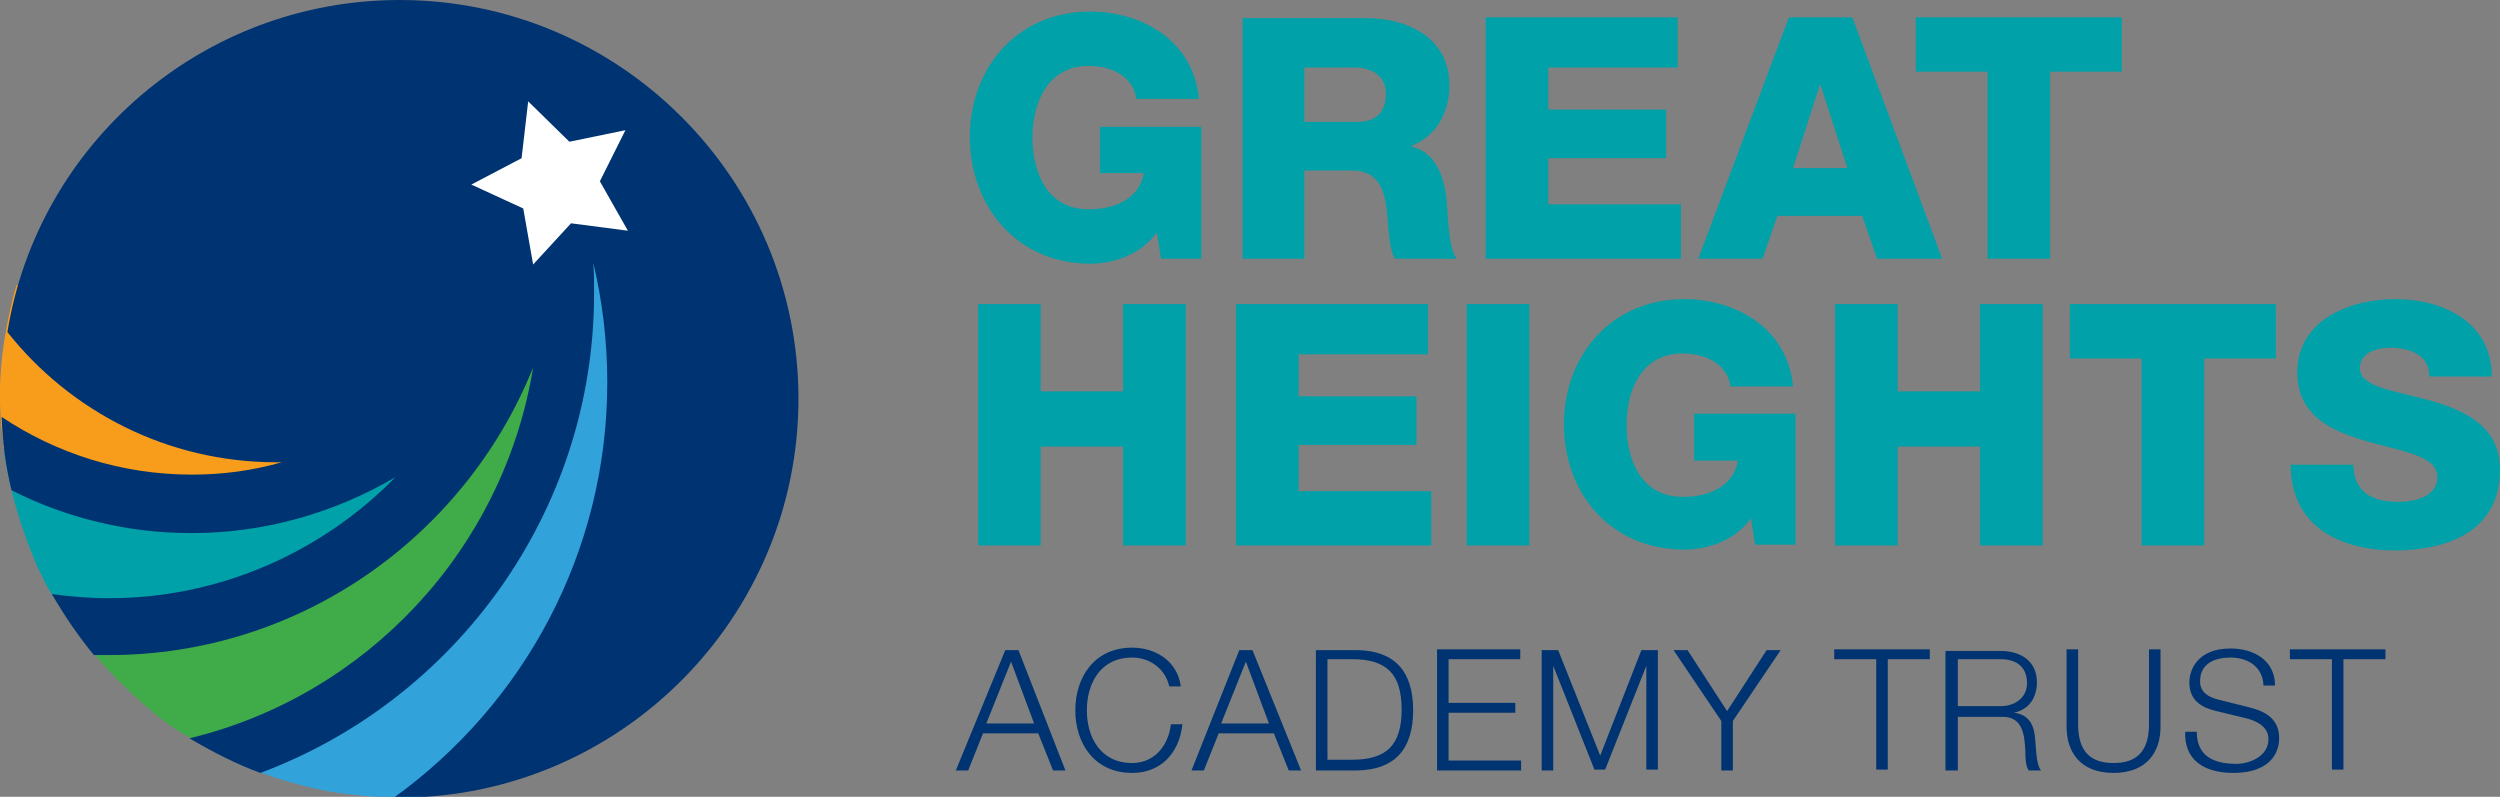
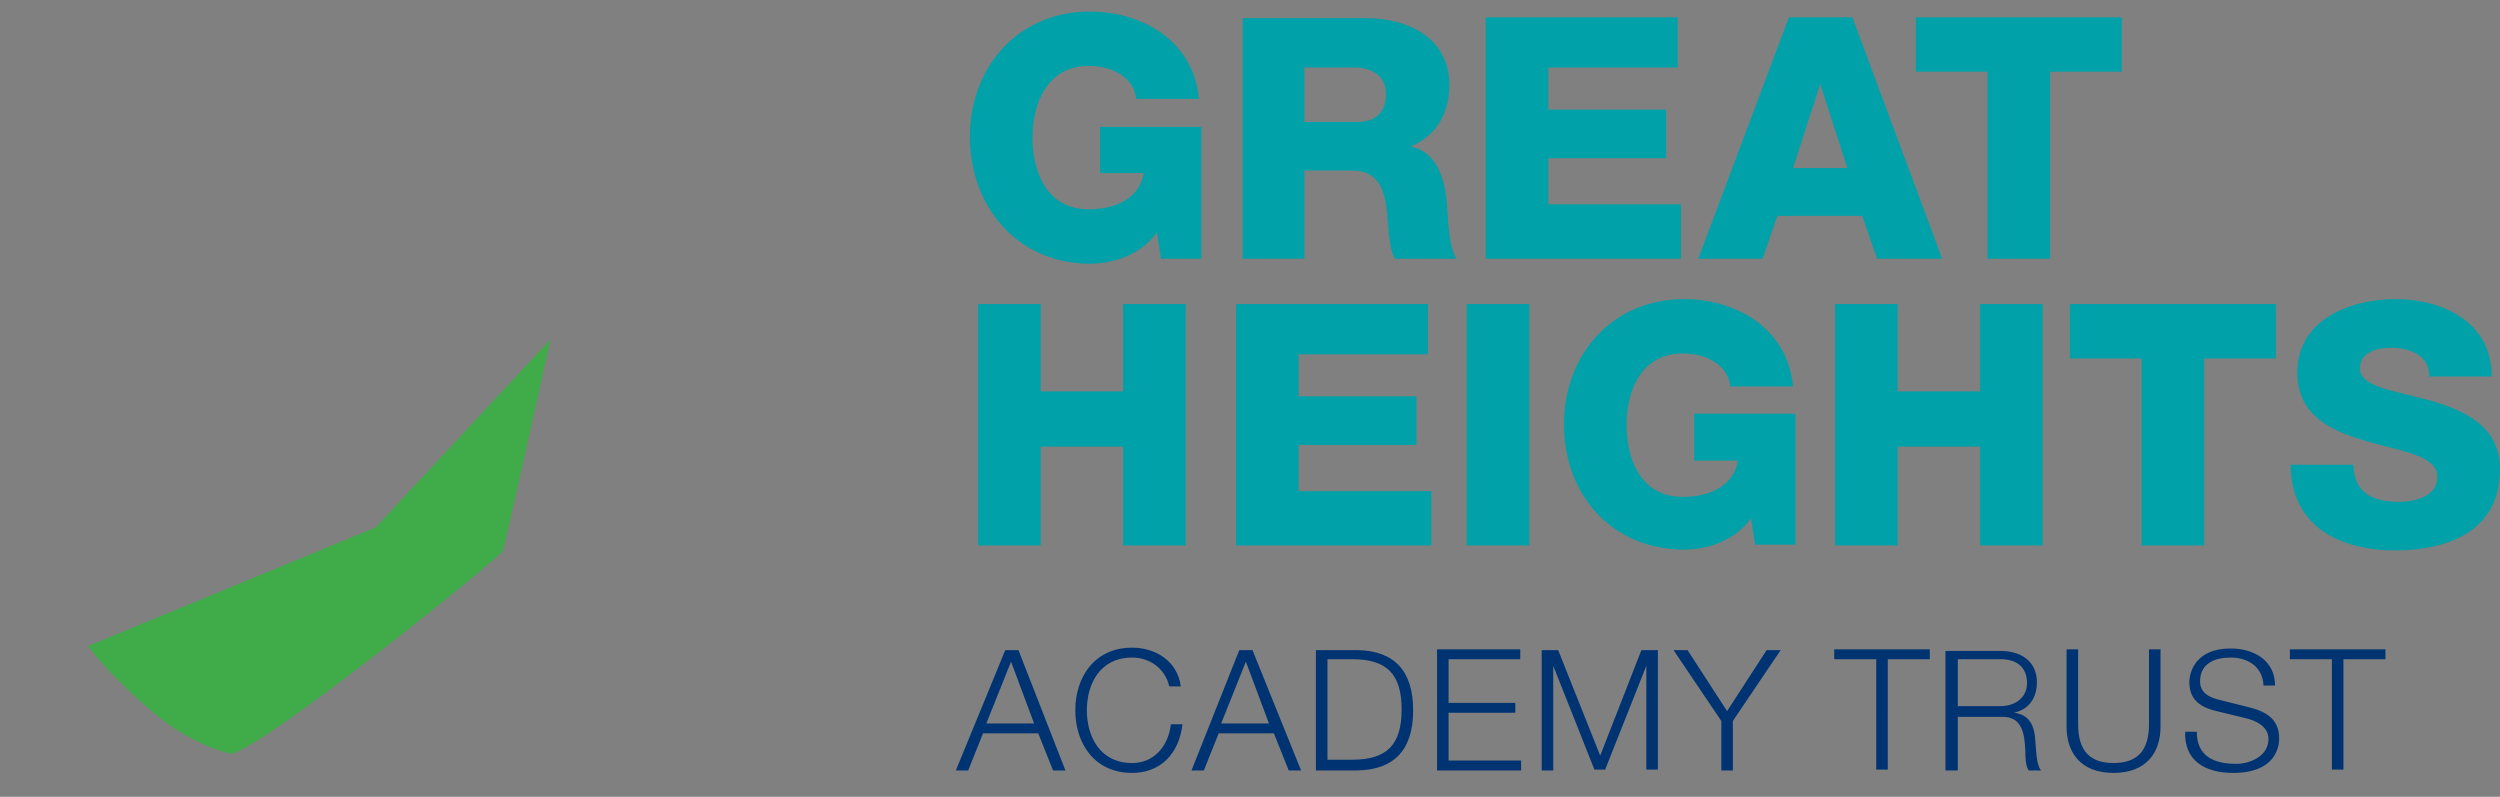
<svg xmlns="http://www.w3.org/2000/svg" id="Layer_1" x="0px" y="0px" viewBox="0 0 303.4 96.7" style="enable-background:new 0 0 303.4 96.7;" xml:space="preserve">
  <rect x="0" y="0" width="303.4" height="96.7" fill="#808080" stroke="none" />
  <style type="text/css">	.st0{fill:#32A2DB;}	.st1{fill:#3FAC49;}	.st2{fill:#00A1A9;}	.st3{fill:#F89C1C;}	.st4{fill:#003371;}	.st5{fill:#FFFFFF;}</style>
  <g>
-     <path class="st0" d="M28.7,92.5c0,0,3.9,2.1,11,3.5c6.5,1.2,12.6,0.6,12.6,0.6c3.6-3.9,29.5-32,29.4-32.7s-9.7-33.3-9.7-33.3  L58.9,70.4L28.7,92.5z" />
    <path class="st1" d="M10.7,78.4c0,0,2.2,3.2,7.7,7.9c5,4.3,9.7,5.2,9.7,5.2c5-1.5,32.6-23.9,32.9-24.6c0.3-0.7,5.8-25.7,5.8-25.7  L45.6,64L10.7,78.4z" />
-     <path class="st2" d="M0.5,54.8c0,0,0.6,5.4,3.3,12.2c2.4,6.1,4.4,7.5,4.4,7.5c-2.5,1.7,34.7-6.1,35.3-6.6c0.6-0.5,9.3-8.5,9.3-8.5  l-8.1-9.7L0.5,54.8z" />
-     <path class="st3" d="M2,34.6c0,0-1.5,4.9-1.9,10.4c-0.4,5.4,0.4,9.1,0.4,9.1c-2.5,0.6,29.4,6.2,30,6c0.6-0.2,9.7-3.9,9.7-3.9  l-3.5-9.9L2,34.6z" />
    <path class="st4" d="M277.9,80h5.1v13.4h1.4V80h5.1v-1.2h-11.6V80z M265.2,88.7c-0.2,3.6,2.4,5.1,5.8,5.1c5.2,0,5.6-3.2,5.6-4.2  c0-2.4-1.7-3.3-3.8-3.8l-3.6-0.9c-1.2-0.3-2.2-0.9-2.2-2.2c0-2.2,1.8-2.9,3.7-2.9c2.1,0,3.9,1.1,4,3.4h1.4c0-3-2.5-4.5-5.4-4.5  c-4.1,0-5,2.7-5,4.1c0,2.3,1.6,3.1,3.3,3.5l3.3,0.8c1.4,0.3,3,1,3,2.6c0,2.1-2.3,3-3.9,3c-2.7,0-4.8-0.9-4.8-3.9H265.2z   M250.8,88.2c0,3,1.6,5.6,5.7,5.6c4.1,0,5.7-2.6,5.7-5.6v-9.4h-1.4v9.1c0,3.4-1.6,4.7-4.3,4.7c-2.7,0-4.3-1.3-4.3-4.7v-9.1h-1.4  V88.2z M237.6,80h5.2c2.1,0,3.2,1.1,3.2,2.9c0,1.8-1.5,2.8-3.2,2.8h-5.2V80z M236.2,93.5h1.4V87h5.3c2.6-0.1,2.8,2.2,2.9,4.2  c0,0.6,0,1.7,0.4,2.3h1.5c-0.6-0.7-0.6-2.7-0.7-3.7c-0.1-1.7-0.7-3.1-2.6-3.3v0c1.9-0.4,2.8-1.9,2.8-3.7c0-2.6-2-3.8-4.4-3.8h-6.7  V93.5z M222.6,80h5.1v13.4h1.4V80h5.1v-1.2h-11.6V80z M208.9,93.5h1.4v-6l5.8-8.6h-1.7l-4.8,7.4l-4.8-7.4h-1.7l5.8,8.6V93.5z   M187.1,93.5h1.4V80.8h0l5,12.6h1.3l5-12.6h0v12.6h1.4V78.9h-2l-5,12.8l-5.1-12.8h-2V93.5z M174.4,93.5h10.2v-1.2h-8.8v-5.8h8.1  v-1.2h-8.1V80h8.7v-1.2h-10.1V93.5z M159.7,93.5h5.1c4.4-0.1,6.7-2.5,6.7-7.3s-2.3-7.2-6.7-7.3h-5.1V93.5z M161.1,80h3  c4.2,0,6,1.8,6,6.1s-1.8,6.1-6,6.1h-3V80z M151.2,80.3l2.8,7.5h-5.8L151.2,80.3z M144.6,93.5h1.5l1.8-4.5h6.7l1.8,4.5h1.5L152,78.9  h-1.6L144.6,93.5z M143.3,83.3c-0.4-3.1-3.1-4.7-5.9-4.7c-4.6,0-6.9,3.6-6.9,7.6c0,4,2.3,7.6,6.9,7.6c3.4,0,5.7-2.3,6.1-5.9h-1.4  c-0.3,2.6-2,4.7-4.7,4.7c-3.9,0-5.5-3.2-5.5-6.4s1.6-6.4,5.5-6.4c2.1,0,4,1.3,4.5,3.5H143.3z M122.7,80.3l2.8,7.5h-5.8L122.7,80.3z   M116,93.5h1.5l1.8-4.5h6.7l1.8,4.5h1.5l-5.7-14.6h-1.6L116,93.5z" />
    <path class="st2" d="M278,56.4c0,7.5,6,10.4,12.7,10.4c6.4,0,12.7-2.4,12.7-9.8c0-5.3-4.3-7.2-8.5-8.4c-4.3-1.2-8.5-1.6-8.5-3.9  c0-1.9,2-2.5,3.7-2.5c2.3,0,4.8,0.9,4.7,3.5h7.6c0-6.6-5.9-9.4-11.7-9.4c-5.5,0-11.9,2.5-11.9,8.9c0,5.4,4.4,7.2,8.6,8.4  c4.2,1.2,8.4,1.7,8.4,4.3c0,2.2-2.4,3-4.7,3c-3.2,0-5.4-1.1-5.5-4.5H278z M276.3,36.9h-25.1v6.6h8.7v22.7h7.6V43.5h8.7V36.9z   M222.7,66.2h7.6v-12h10v12h7.6V36.9h-7.6v10.6h-10V36.9h-7.6V66.2z M217.9,50.2h-12.3v5.7h5.3c-0.4,2.7-2.9,4.4-6.7,4.4  c-4.9,0-6.8-4.3-6.8-8.7s1.9-8.7,6.8-8.7c3.1,0,5.5,1.5,5.8,4h7.6c-0.7-7.3-7.2-10.6-13.2-10.6c-8.8,0-14.6,6.8-14.6,15.2  s5.7,15.2,14.6,15.2c2.7,0,6.1-1,8.1-3.8l0.5,3.2h4.9V50.2z M178,66.2h7.6V36.9H178V66.2z M150,66.2h23.7v-6.6h-16.1v-5.6h14.3  v-5.9h-14.3V43h15.7v-6.1H150V66.2z M118.7,66.2h7.6v-12h10v12h7.6V36.9h-7.6v10.6h-10V36.9h-7.6V66.2z" />
    <path class="st2" d="M257.6,2.1h-25.1v6.6h8.7v22.7h7.6V8.7h8.7V2.1z M206.1,31.4h7.8l1.8-5.2H226l1.8,5.2h7.9L224.8,2.1h-7.7  L206.1,31.4z M220.9,10.2L220.9,10.2l3.3,10.2h-6.6L220.9,10.2z M180.2,31.4H204v-6.6h-16.1v-5.6h14.3v-5.9h-14.3V8.2h15.7V2.1  h-23.3V31.4z M158.3,8.2h6.1c2.1,0,3.8,1,3.8,3.2c0,2.2-1.2,3.4-3.5,3.4h-6.4V8.2z M150.7,31.4h7.6V20.7h5.8c3.6,0,4.1,3,4.3,6  c0.1,0.8,0.2,3.7,0.9,4.7h7.5c-1-1.1-1.1-5.4-1.2-6.6c-0.2-2.8-1.1-6.3-4.3-7v-0.1c3.1-1.2,4.6-4.2,4.6-7.3c0-5.9-5.1-8.2-10.2-8.2  h-14.9V31.4z M145.8,15.4h-12.3V21h5.3c-0.4,2.7-2.9,4.4-6.7,4.4c-4.9,0-6.8-4.3-6.8-8.7c0-4.3,1.9-8.7,6.8-8.7  c3.1,0,5.5,1.5,5.8,4h7.6c-0.7-7.3-7.2-10.6-13.2-10.6c-8.8,0-14.6,6.8-14.6,15.2S123.4,32,132.3,32c2.7,0,6.1-1,8.1-3.8l0.5,3.2  h4.9V15.4z" />
-     <path class="st4" d="M48.5,0c26.7,0,48.4,21.7,48.4,48.4c0,26.6-21.7,48.4-48.4,48.4c-0.2,0-0.5,0-0.7,0  c15.7-11.3,25.9-29.7,25.9-50.4c0-5-0.6-9.9-1.7-14.5c0.1,1.2,0.1,2.4,0.1,3.7c0,26.6-16.9,49.4-40.5,58.2c-3-1.1-5.9-2.6-8.6-4.2  c21.5-5.2,38.1-22.9,41.7-45c-8.2,20.4-28.2,34.9-51.5,34.9c-0.6,0-1.2,0-1.8,0c-1.9-2.3-3.6-4.8-5.1-7.4c2.3,0.3,4.6,0.5,6.9,0.5  c13.6,0,26-5.7,34.8-14.7c-7.3,4.3-15.8,6.8-24.8,6.8c-7.8,0-15.3-1.9-21.8-5.2c-0.7-2.9-1.1-5.9-1.2-8.9c6.6,4.4,14.5,7,23.1,7  c3.8,0,7.4-0.5,10.9-1.5c-0.2,0-0.5,0-0.7,0c-13.2,0-25-6.2-32.6-15.8C4.6,17.4,24.6,0,48.5,0" />
  </g>
-   <polygon class="st5" points="76.2,28 69.3,27.1 64.7,32.1 63.5,25.3 57.2,22.4 63.3,19.2 64.1,12.3 69.1,17.2 75.9,15.8 72.8,22 " />
</svg>